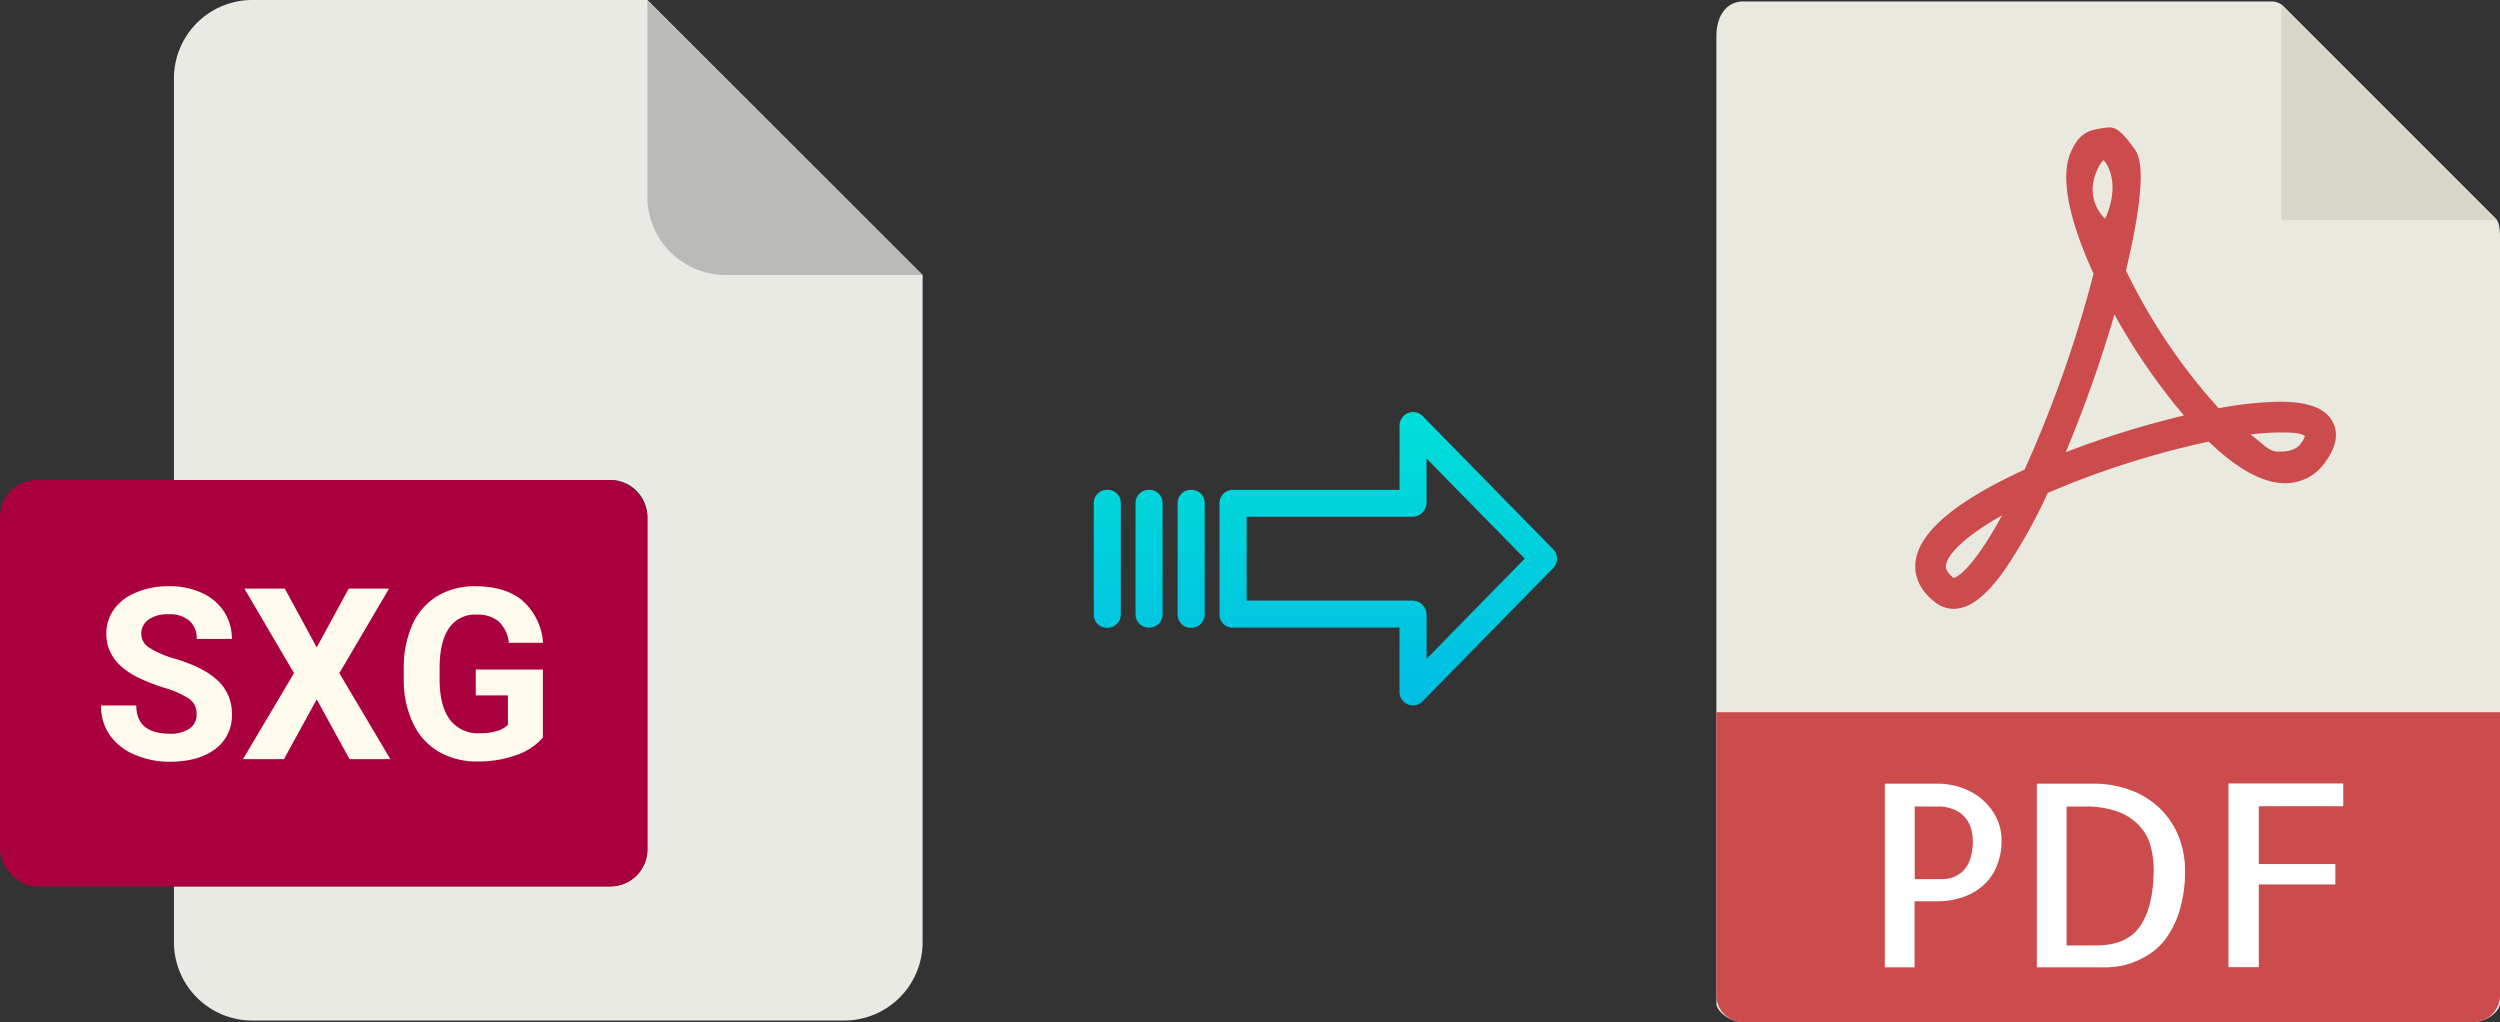
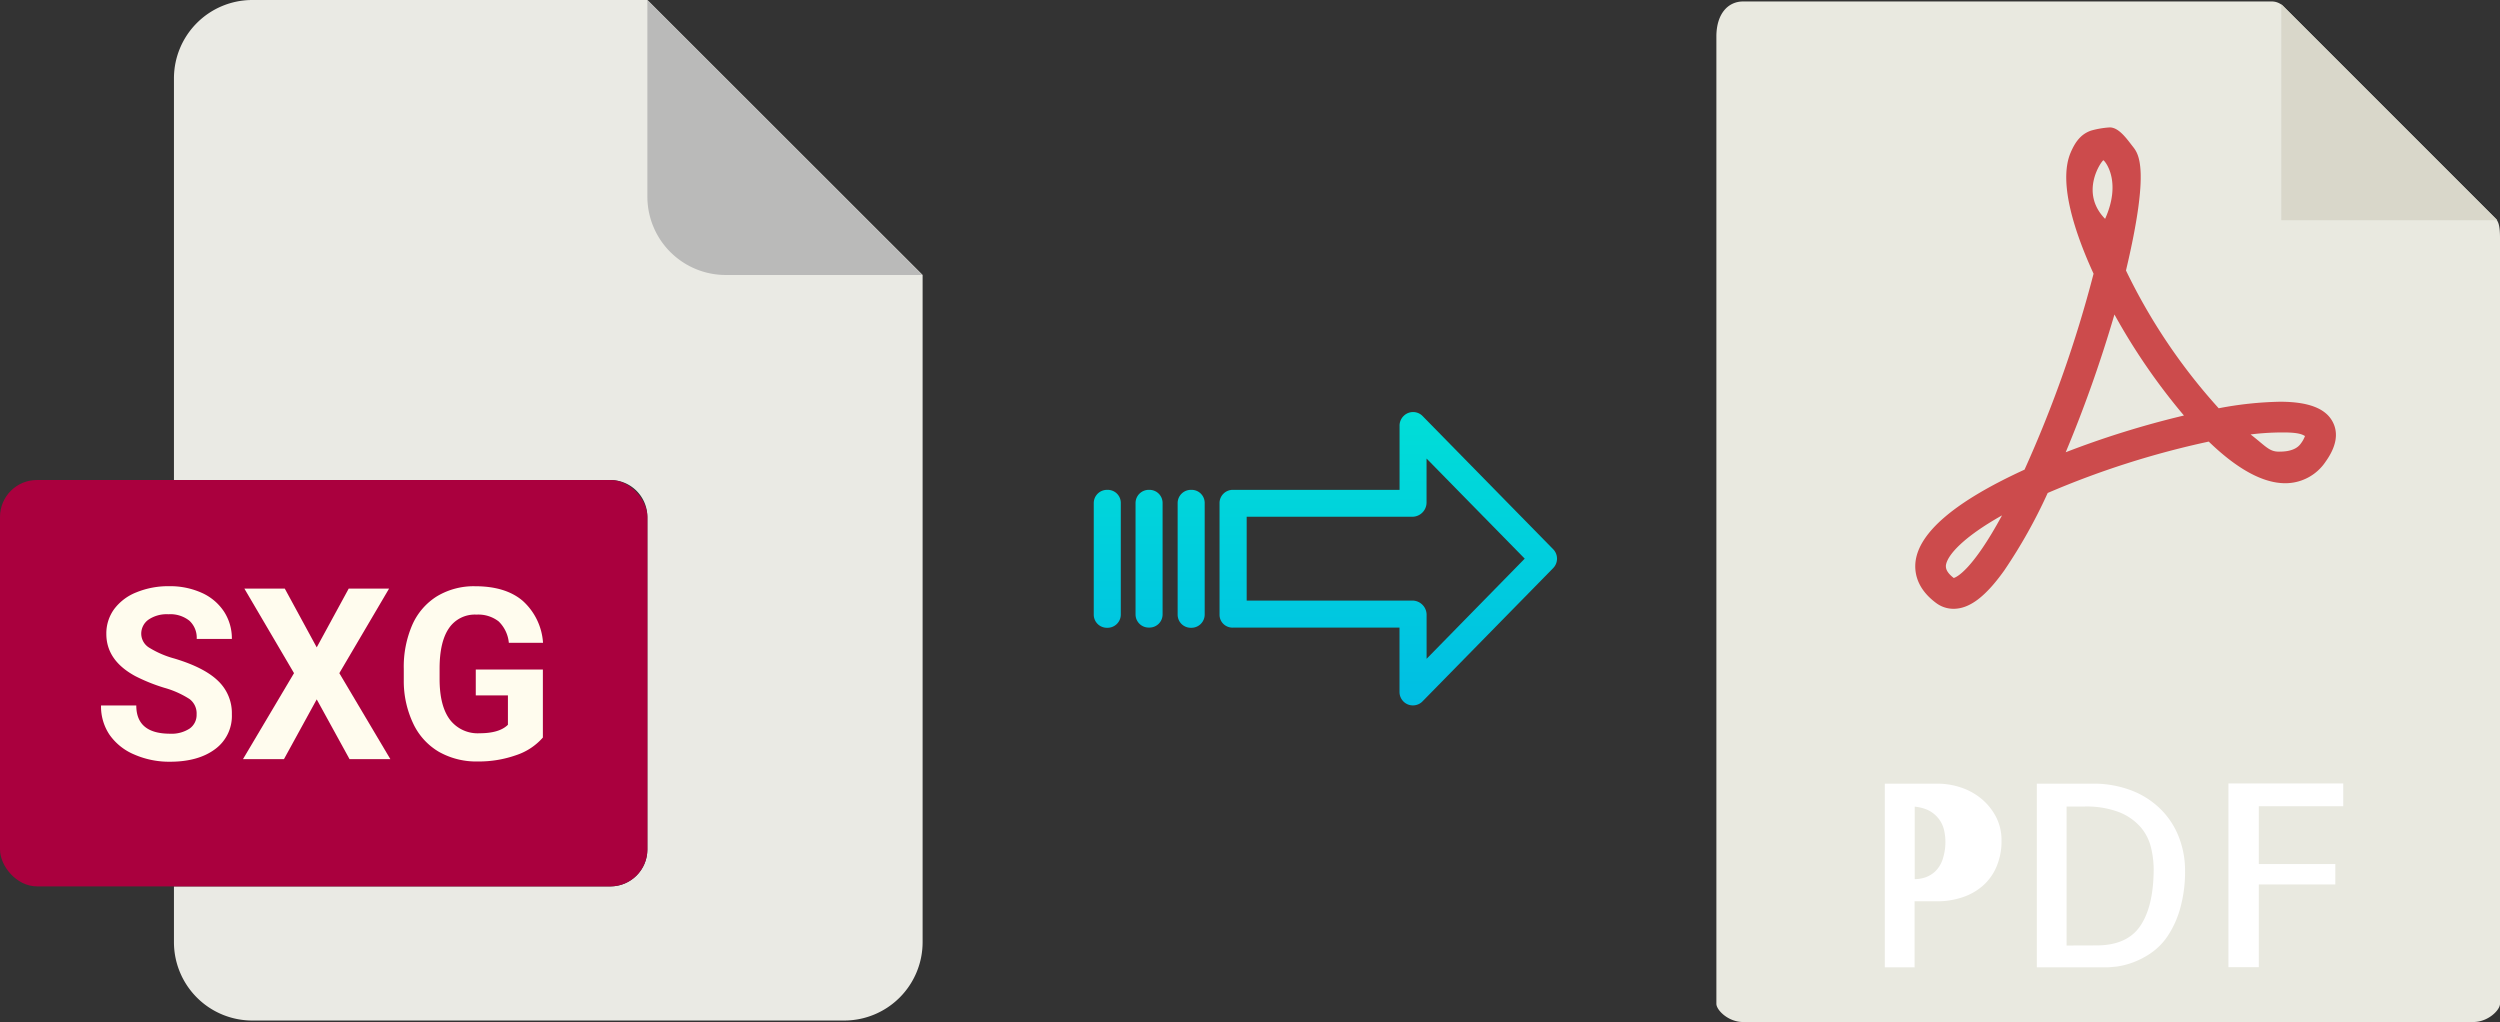
<svg xmlns="http://www.w3.org/2000/svg" xmlns:xlink="http://www.w3.org/1999/xlink" viewBox="0 0 489.94 200.29">
  <rect x="0" y="0" width="489.94" height="200.29" fill="#333333" stroke="none" />
  <defs>
    <style>.cls-1{fill:#eaeae4;}.cls-2{fill:#babab9;}.cls-3{fill:#aa003e;}.cls-4{fill:#fffcee;}.cls-5{fill:#e9e9e0;}.cls-6{fill:#d9d7ca;}.cls-7{fill:#cc4b4c;}.cls-8{fill:#fff;}.cls-9{fill:url(#linear-gradient);}.cls-10{fill:url(#linear-gradient-2);}.cls-11{fill:url(#linear-gradient-3);}.cls-12{fill:url(#linear-gradient-4);}</style>
    <linearGradient id="linear-gradient" x1="272.08" y1="135.94" x2="272.08" y2="16.74" gradientTransform="matrix(1, 0, 0, -1, 0, 186.59)" gradientUnits="userSpaceOnUse">
      <stop offset="0" stop-color="#00efd1" />
      <stop offset="1" stop-color="#00acea" />
    </linearGradient>
    <linearGradient id="linear-gradient-2" x1="233.43" y1="135.94" x2="233.43" y2="16.74" xlink:href="#linear-gradient" />
    <linearGradient id="linear-gradient-3" x1="225.18" y1="135.94" x2="225.18" y2="16.74" xlink:href="#linear-gradient" />
    <linearGradient id="linear-gradient-4" x1="216.94" y1="135.94" x2="216.94" y2="16.74" xlink:href="#linear-gradient" />
  </defs>
  <title>sxg pdf</title>
  <g id="Layer_2" data-name="Layer 2">
    <g id="Layer_2-2" data-name="Layer 2">
      <path class="cls-1" d="M119.62,173.71H34.09v10.93A15.36,15.36,0,0,0,49.45,200h116a15.37,15.37,0,0,0,15.36-15.36V53.89L126.87,0H49.45A15.36,15.36,0,0,0,34.09,15.36V94.07h85.53a7.25,7.25,0,0,1,7.25,7.24h0v65.16A7.25,7.25,0,0,1,119.62,173.71Z" />
      <path class="cls-2" d="M180.76,53.89,126.87,0V38.53a15.36,15.36,0,0,0,15.36,15.36h38.53Z" />
      <rect class="cls-3" y="94.07" width="126.87" height="79.64" rx="7.24" />
      <path class="cls-4" d="M19.8,138.26h6.91q0,5.52,6.61,5.53a6.46,6.46,0,0,0,3.83-1A3.26,3.26,0,0,0,38.53,140a3.51,3.51,0,0,0-1.38-3,18.19,18.19,0,0,0-4.95-2.21,34.72,34.72,0,0,1-5.67-2.28q-5.7-3.08-5.69-8.29a8.07,8.07,0,0,1,1.52-4.83,10,10,0,0,1,4.38-3.31,16.47,16.47,0,0,1,6.42-1.2,15.09,15.09,0,0,1,6.38,1.3,10.2,10.2,0,0,1,4.35,3.66,9.62,9.62,0,0,1,1.55,5.37H38.55a4.52,4.52,0,0,0-1.44-3.57A6,6,0,0,0,33,120.38a6.34,6.34,0,0,0-3.92,1.07,3.37,3.37,0,0,0-1.4,2.81A3.24,3.24,0,0,0,29.36,127a18.65,18.65,0,0,0,4.83,2.06q5.88,1.77,8.56,4.39A8.71,8.71,0,0,1,45.44,140a8.05,8.05,0,0,1-3.28,6.81c-2.19,1.64-5.14,2.47-8.84,2.47a17.06,17.06,0,0,1-7-1.41A11.17,11.17,0,0,1,21.47,144,9.92,9.92,0,0,1,19.8,138.26Z" />
      <path class="cls-4" d="M47.62,148.77l10-16.85-9.73-16.57h7.92l6.26,11.52,6.27-11.52h7.91L66.5,131.92l10,16.85h-8l-6.43-11.71-6.42,11.71Z" />
      <path class="cls-4" d="M79.13,133.37V131.1a20.63,20.63,0,0,1,1.68-8.67,12.55,12.55,0,0,1,4.87-5.6,14,14,0,0,1,7.45-1.94q5.94,0,9.29,2.84a12.12,12.12,0,0,1,4,8.25h-6.7a6.69,6.69,0,0,0-2-4.2,6.48,6.48,0,0,0-4.33-1.33A6.12,6.12,0,0,0,88,123.09c-1.22,1.76-1.84,4.37-1.85,7.85v2.13q0,5.25,2,7.94A6.84,6.84,0,0,0,94,143.7c2.59,0,4.43-.56,5.54-1.66v-5.76H93.24v-5.07h13.15v13.33a11.91,11.91,0,0,1-5.26,3.46,21.93,21.93,0,0,1-7.52,1.23,14.85,14.85,0,0,1-7.61-1.9,12.64,12.64,0,0,1-5-5.49A19.43,19.43,0,0,1,79.13,133.37Z" />
    </g>
    <g id="pdf">
      <path class="cls-5" d="M445.24.29H341.59c-2.88,0-5.22,2.34-5.22,6.88V196.72c0,1.24,2.34,3.57,5.22,3.57H484.71c2.89,0,5.23-2.33,5.23-3.57V46.64c0-2.48-.33-3.28-.92-3.87L447.46,1.21A3.18,3.18,0,0,0,445.24.29Z" />
      <polygon class="cls-6" points="447.08 0.83 447.08 43.15 489.4 43.15 447.08 0.83" />
      <path class="cls-7" d="M382.84,119.31h0a5.68,5.68,0,0,1-3.45-1.17c-3.72-2.78-4.22-5.89-4-8,.65-5.82,7.84-11.9,21.37-18.1a238.24,238.24,0,0,0,13.53-38.4c-3.56-7.75-7-17.82-4.5-23.72.88-2.07,2-3.65,4.05-4.34a17.55,17.55,0,0,1,3.63-.61c1.8,0,3.38,2.31,4.5,3.74s3.44,4.19-1.33,24.3a113.75,113.75,0,0,0,18.17,27,70.12,70.12,0,0,1,12-1.28c5.6,0,9,1.31,10.37,4,1.14,2.22.67,4.82-1.4,7.72a9.48,9.48,0,0,1-7.92,4.25c-4.35,0-9.4-2.74-15-8.16A171.17,171.17,0,0,0,401.3,96.61a102.22,102.22,0,0,1-8.51,15.18C389.13,116.92,386,119.31,382.84,119.31ZM392.35,101c-7.63,4.29-10.74,7.82-11,9.8,0,.33-.13,1.19,1.54,2.47C383.46,113.11,386.56,111.69,392.35,101Zm48.71-15.86c2.91,2.24,3.62,3.37,5.52,3.37.84,0,3.22,0,4.32-1.58a5.49,5.49,0,0,0,.82-1.48c-.44-.23-1-.7-4.19-.7A50.92,50.92,0,0,0,441.06,85.14ZM414.38,61.63a256,256,0,0,1-9.55,27A179.39,179.39,0,0,1,428,81.43,122.17,122.17,0,0,1,414.38,61.63Zm-2.17-30.22c-.35.12-4.75,6.27.34,11.48C415.94,35.34,412.36,31.36,412.21,31.41Z" />
-       <path class="cls-7" d="M484.71,200.29H341.59a5.22,5.22,0,0,1-5.22-5.22V139.58H489.94v55.49A5.22,5.22,0,0,1,484.71,200.29Z" />
-       <path class="cls-8" d="M375.24,189.58h-5.86v-36h10.35a14.53,14.53,0,0,1,4.54.74,12.41,12.41,0,0,1,4,2.19,11.51,11.51,0,0,1,2.88,3.54,9.84,9.84,0,0,1,1.1,4.67,12.69,12.69,0,0,1-.93,5,10.33,10.33,0,0,1-2.59,3.74,11.49,11.49,0,0,1-4,2.34,15.26,15.26,0,0,1-5.18.83h-4.34v13Zm0-31.54v14.25h5.37a6.57,6.57,0,0,0,2.13-.36,5.56,5.56,0,0,0,1.93-1.2,5.87,5.87,0,0,0,1.41-2.32,10.87,10.87,0,0,0,.54-3.68,10.08,10.08,0,0,0-.25-2,5.69,5.69,0,0,0-1-2.19,5.84,5.84,0,0,0-2.12-1.76,7.92,7.92,0,0,0-3.62-.71Z" />
+       <path class="cls-8" d="M375.24,189.58h-5.86v-36h10.35a14.53,14.53,0,0,1,4.54.74,12.41,12.41,0,0,1,4,2.19,11.51,11.51,0,0,1,2.88,3.54,9.84,9.84,0,0,1,1.1,4.67,12.69,12.69,0,0,1-.93,5,10.33,10.33,0,0,1-2.59,3.74,11.49,11.49,0,0,1-4,2.34,15.26,15.26,0,0,1-5.18.83h-4.34v13Zm0-31.54v14.25a6.57,6.57,0,0,0,2.13-.36,5.56,5.56,0,0,0,1.93-1.2,5.87,5.87,0,0,0,1.41-2.32,10.87,10.87,0,0,0,.54-3.68,10.08,10.08,0,0,0-.25-2,5.69,5.69,0,0,0-1-2.19,5.84,5.84,0,0,0-2.12-1.76,7.92,7.92,0,0,0-3.62-.71Z" />
      <path class="cls-8" d="M428.22,170.59a26.63,26.63,0,0,1-1,7.59,19,19,0,0,1-2.42,5.28,12.49,12.49,0,0,1-3.3,3.34,16.19,16.19,0,0,1-3.54,1.83,14.87,14.87,0,0,1-3.12.79c-.95.1-1.65.16-2.1.16H399.17v-36H410a20.77,20.77,0,0,1,8,1.44,16.5,16.5,0,0,1,5.71,3.84,15.62,15.62,0,0,1,3.39,5.44A18,18,0,0,1,428.22,170.59Zm-17.38,14.69q6,0,8.59-3.8t2.64-11a18.48,18.48,0,0,0-.54-4.44,9.52,9.52,0,0,0-2.07-4,11,11,0,0,0-4.18-2.88,18.05,18.05,0,0,0-6.84-1.1H405v27.24Z" />
      <path class="cls-8" d="M442.67,158v11.33h15v4h-15v16.21h-5.95v-36h22.5V158Z" />
    </g>
    <g id="Layer_3" data-name="Layer 3">
      <path class="cls-9" d="M278.78,81.52a2.61,2.61,0,0,0-3.7,0,2.64,2.64,0,0,0-.8,1.91V96h-32.6A2.6,2.6,0,0,0,239,98.51v0l0,22a2.51,2.51,0,0,0,.78,1.79,2.57,2.57,0,0,0,1.88.7h32.61v12.59a2.64,2.64,0,0,0,1.63,2.46,2.57,2.57,0,0,0,1,.19,2.6,2.6,0,0,0,1.88-.79l25.6-26.11a2.65,2.65,0,0,0,0-3.71Zm.8,47.59v-8.63a2.8,2.8,0,0,0-2.69-2.78H244.32V101.27h32.56a2.8,2.8,0,0,0,2.69-2.78V89.86l19.24,19.62Z" />
      <path class="cls-10" d="M233.44,96h0a2.6,2.6,0,0,0-2.65,2.54v21.93a2.57,2.57,0,0,0,2.58,2.56h.07a2.6,2.6,0,0,0,2.65-2.54V98.53A2.56,2.56,0,0,0,233.5,96Z" />
      <path class="cls-11" d="M225.19,96h0a2.59,2.59,0,0,0-2.65,2.54v0l0,21.89a2.58,2.58,0,0,0,2.59,2.56h.07a2.58,2.58,0,0,0,2.64-2.54V98.53A2.57,2.57,0,0,0,225.26,96Z" />
      <path class="cls-12" d="M217,96h0a2.6,2.6,0,0,0-2.65,2.54v21.93a2.57,2.57,0,0,0,2.58,2.56h.07a2.6,2.6,0,0,0,2.65-2.54V98.53A2.56,2.56,0,0,0,217,96Z" />
    </g>
  </g>
</svg>